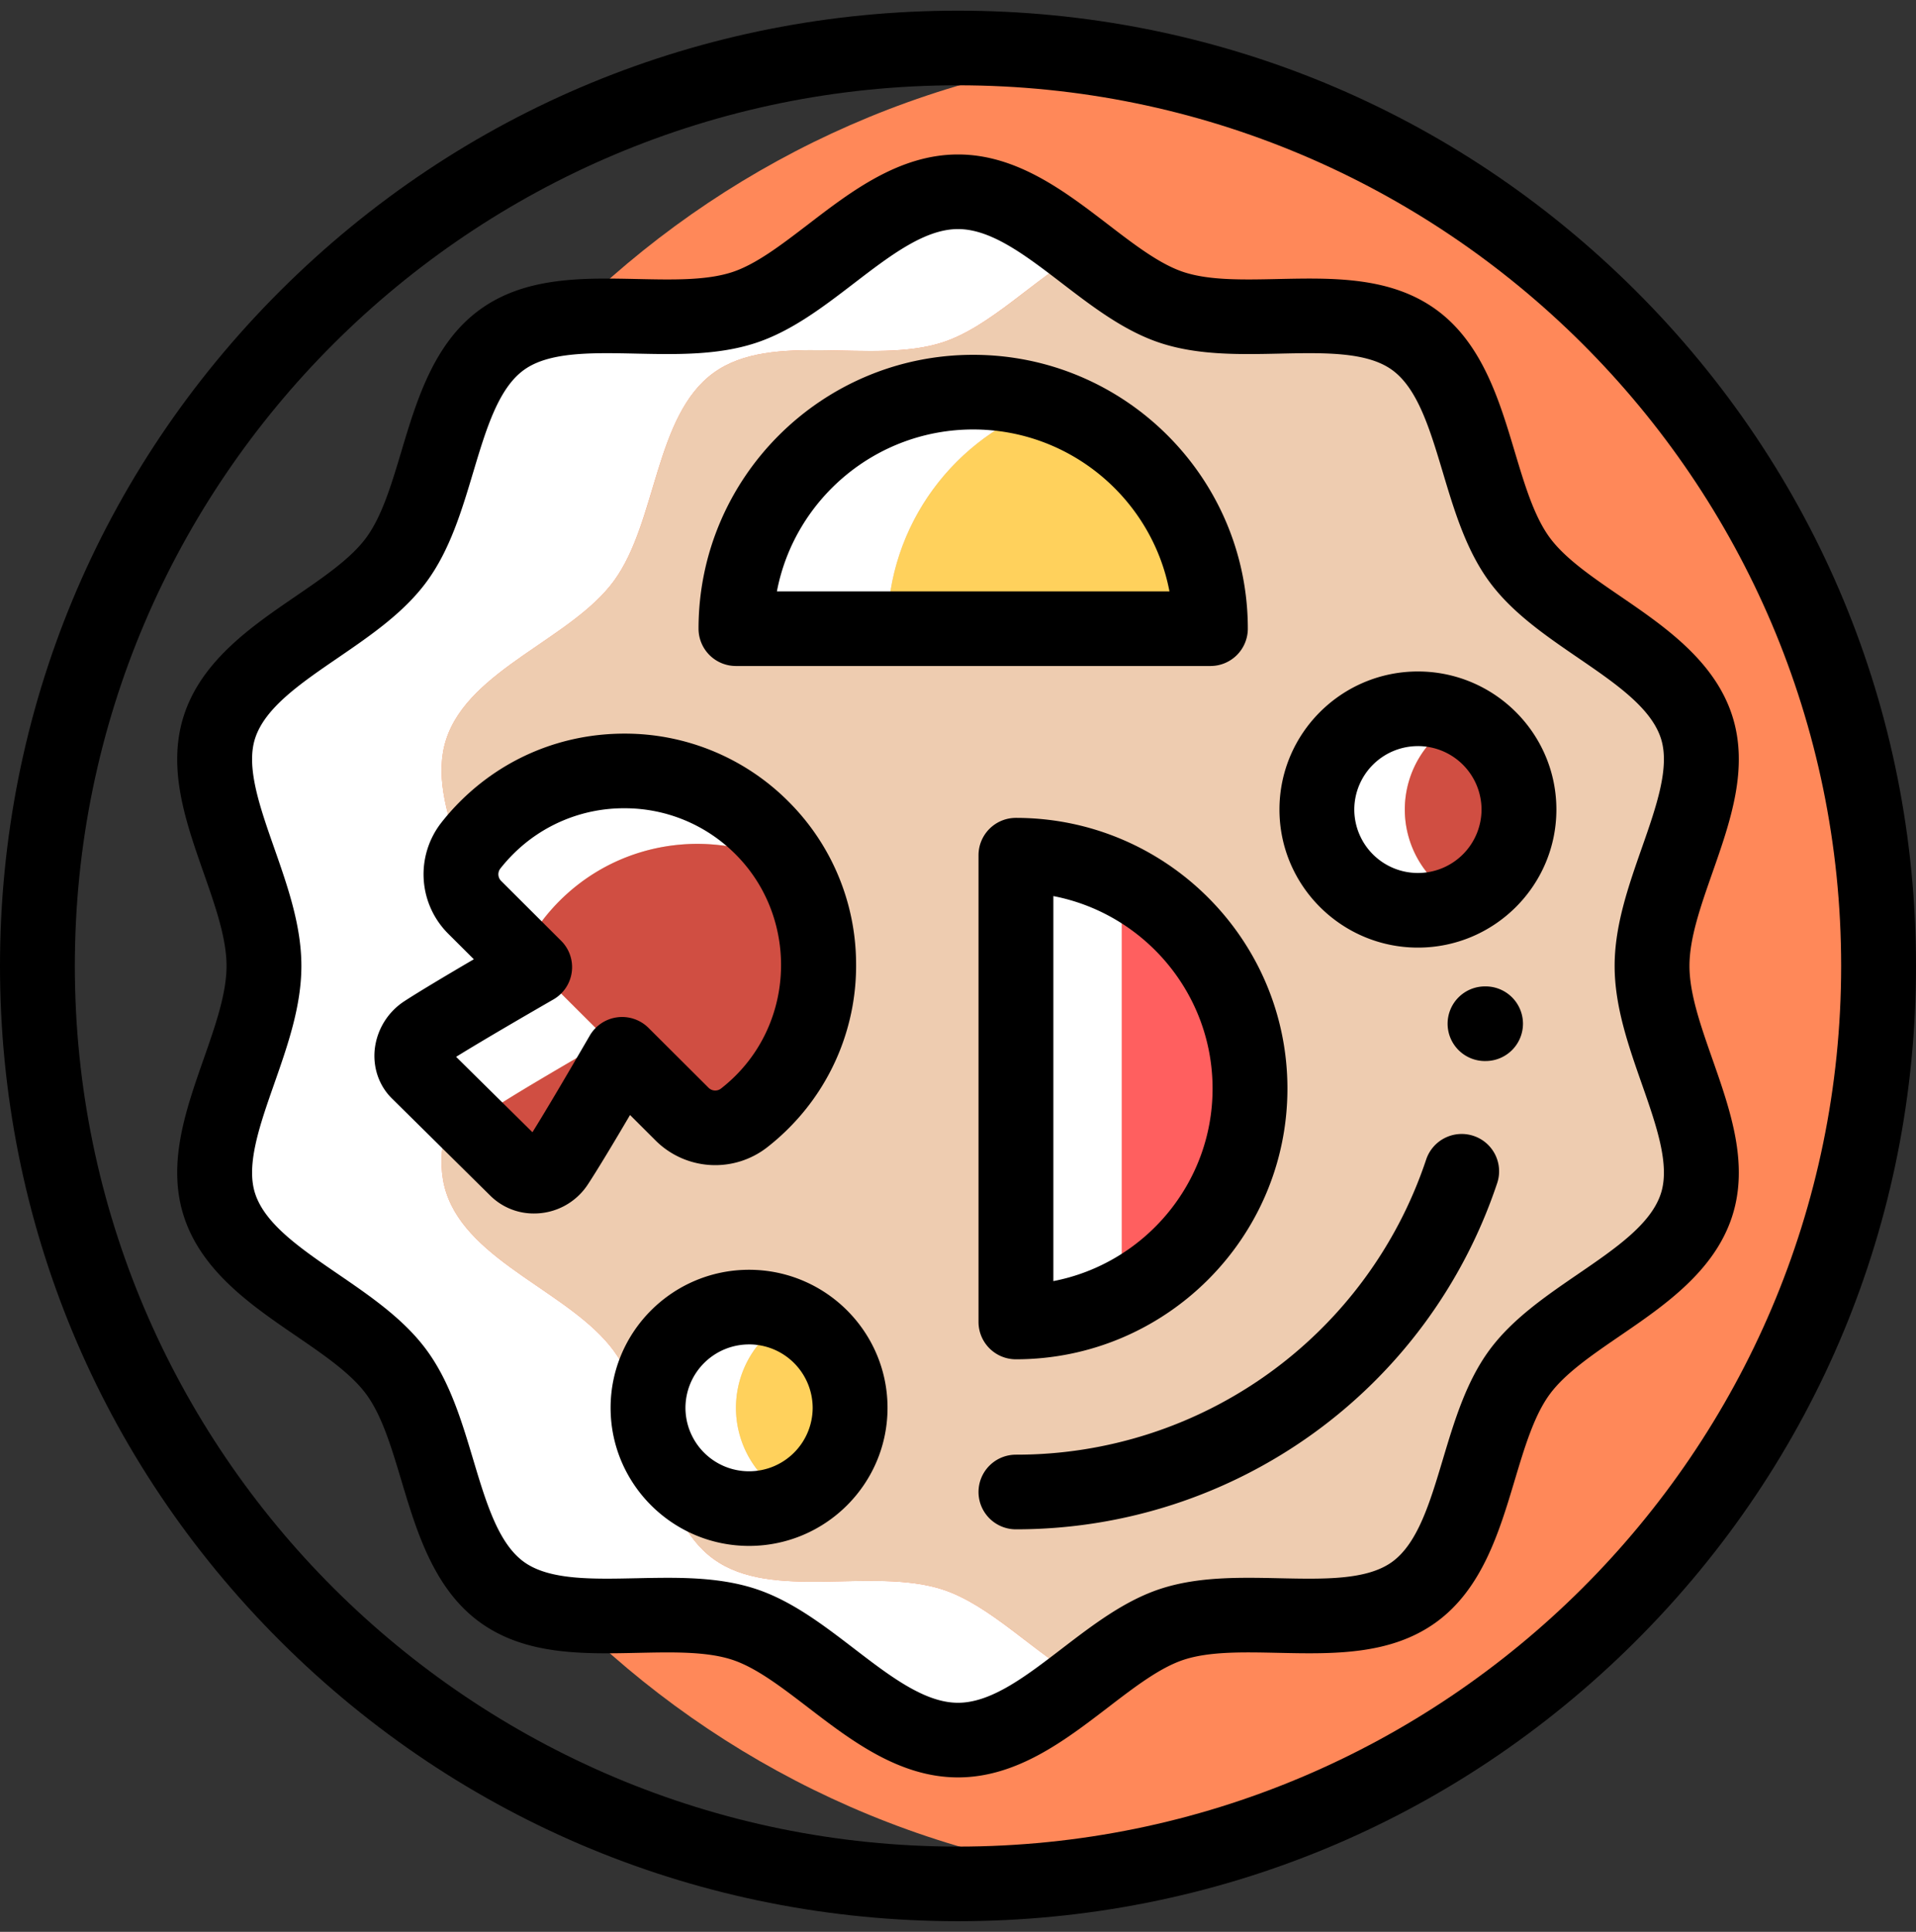
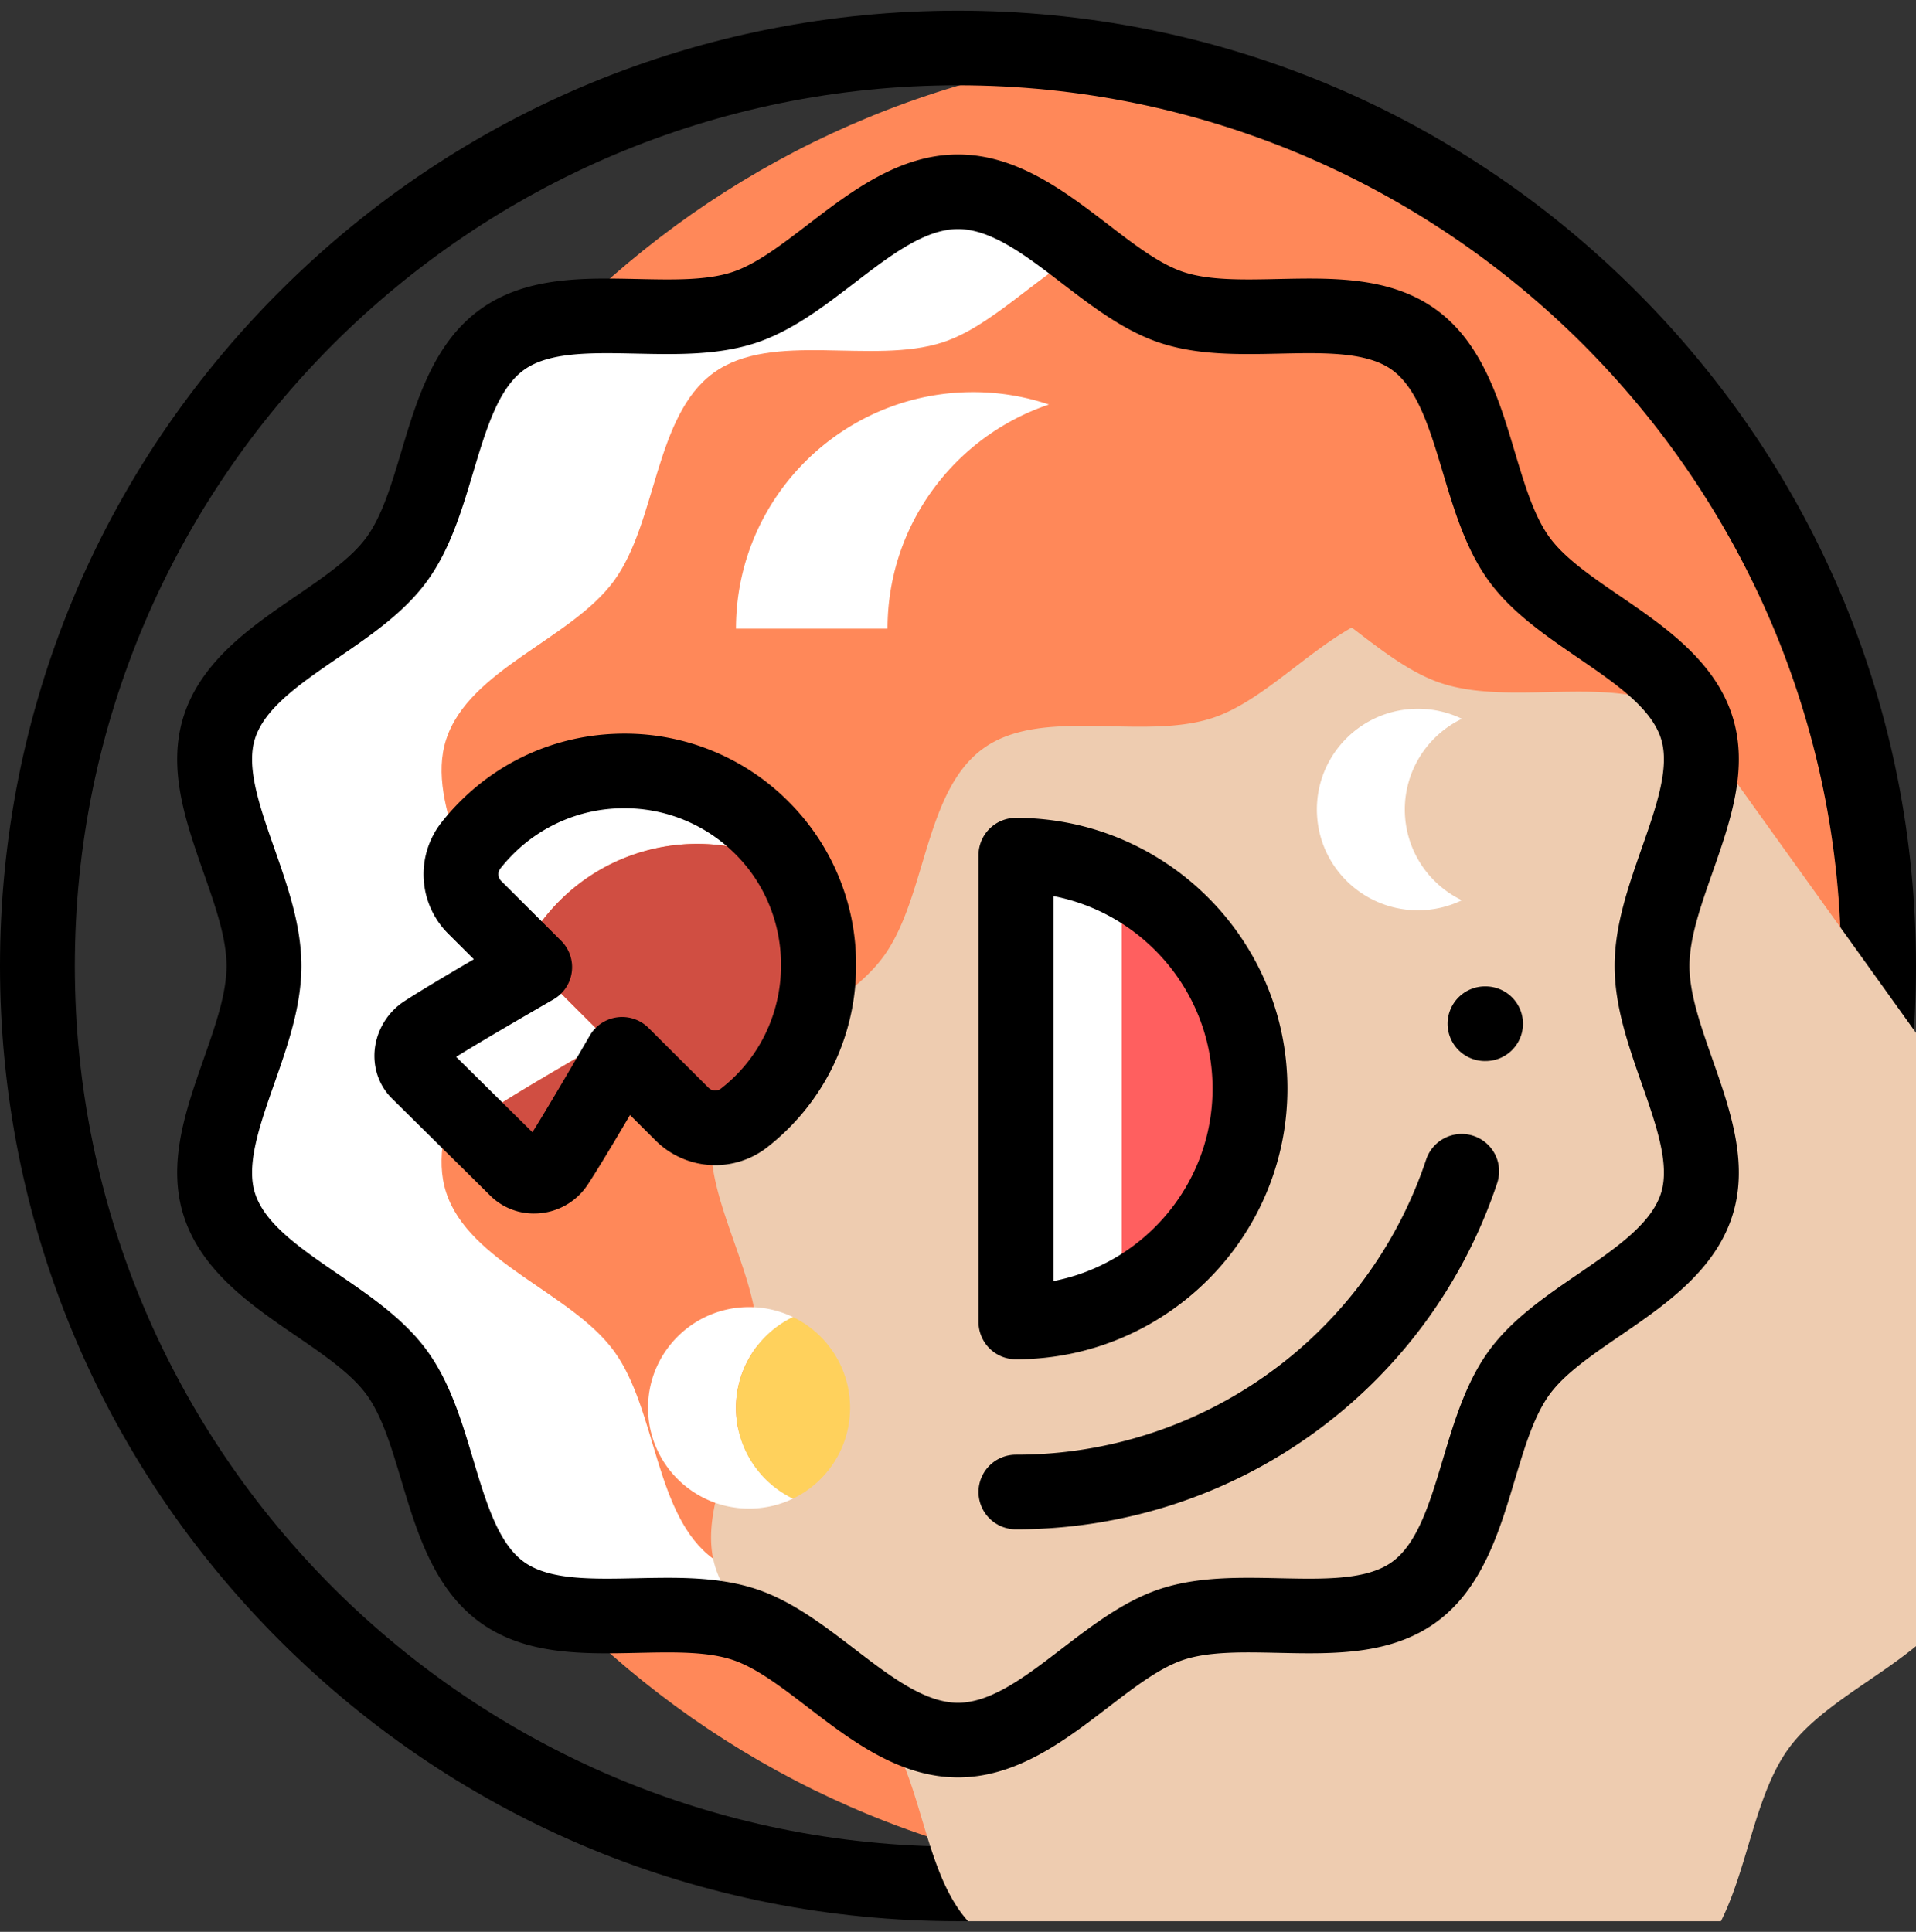
<svg xmlns="http://www.w3.org/2000/svg" width="120" height="121" fill="none">
  <rect width="100%" height="100%" fill="#333333" stroke="none" />
  <g clip-path="url(#clip0_103_1889)">
    <path d="M68.203 3.587C40.246 7.56 18.75 31.524 18.75 60.5c0 28.976 21.496 52.941 49.453 56.913 27.957-3.972 49.453-27.937 49.453-56.913 0-28.976-21.496-52.941-49.453-56.913z" fill="#FF8859" />
    <path d="M60 120.332c-16.027 0-31.094-6.223-42.427-17.524C6.241 91.507 0 76.482 0 60.5c0-15.98 6.241-31.007 17.573-42.307C28.906 6.892 43.973.668 60 .668s31.094 6.224 42.427 17.525C113.759 29.493 120 44.519 120 60.5c0 15.982-6.241 31.007-17.573 42.308-11.333 11.301-26.4 17.524-42.427 17.524zm0-114.99C29.5 5.343 4.687 30.087 4.687 60.5S29.5 115.658 60 115.658c30.5 0 55.312-24.744 55.312-55.158S90.499 5.343 60 5.343z" fill="#000" />
    <path d="M44.69 97.646c-3.697-2.686-3.544-9.338-6.237-13.025-2.668-3.652-9.076-5.543-10.508-9.927C26.562 70.46 30.58 65.19 30.58 60.5c0-4.688-4.017-9.96-2.634-14.194 1.432-4.383 7.84-6.275 10.508-9.927 2.692-3.686 2.54-10.339 6.237-13.025 3.662-2.66 9.948-.482 14.343-1.91 2.988-.97 5.742-3.976 8.749-5.674-2.459-1.885-4.962-3.758-7.782-3.758-4.963 0-8.947 5.803-13.43 7.258-4.64 1.507-11.276-.792-15.142 2.016-3.903 2.835-3.741 9.858-6.584 13.75-2.817 3.855-9.581 5.853-11.093 10.48-1.46 4.47 2.78 10.035 2.78 14.984 0 4.95-4.24 10.514-2.78 14.984 1.511 4.628 8.276 6.625 11.092 10.48 2.843 3.892 2.682 10.915 6.585 13.75 3.866 2.808 10.501.509 15.142 2.016 4.482 1.456 8.466 7.258 13.43 7.258 2.82 0 5.323-1.873 7.782-3.758-3.007-1.698-5.761-4.704-8.748-5.674-4.396-1.428-10.682.75-14.344-1.91z" fill="#fff" />
-     <path d="M106.249 45.516c-1.511-4.628-8.276-6.625-11.092-10.48-2.633-3.604-2.692-9.892-5.786-13.054a6.299 6.299 0 0 0-.799-.695c-1.916-1.393-4.514-1.53-7.211-1.497-2.744.033-5.591.24-7.931-.52-1.936-.628-3.779-2.067-5.647-3.5-3.008 1.698-5.761 4.704-8.749 5.675-4.396 1.427-10.681-.75-14.343 1.91-3.697 2.685-3.545 9.337-6.238 13.024-2.667 3.652-9.076 5.544-10.507 9.928-1.383 4.234 2.634 9.505 2.634 14.193 0 4.688-4.017 9.96-2.634 14.194 1.431 4.384 7.84 6.276 10.507 9.927 2.693 3.687 2.54 10.34 6.238 13.025 3.662 2.66 9.947.482 14.343 1.91 2.988.97 5.741 3.976 8.748 5.674 1.87-1.432 3.712-2.871 5.648-3.5 2.34-.76 5.187-.552 7.93-.519 2.698.032 5.295-.105 7.212-1.497a6.46 6.46 0 0 0 .798-.696c3.094-3.162 3.153-9.45 5.786-13.054 2.816-3.855 9.581-5.852 11.093-10.48 1.459-4.47-2.781-10.034-2.781-14.984 0-4.949 4.241-10.514 2.781-14.984z" fill="#EECCB0" />
+     <path d="M106.249 45.516a6.299 6.299 0 0 0-.799-.695c-1.916-1.393-4.514-1.53-7.211-1.497-2.744.033-5.591.24-7.931-.52-1.936-.628-3.779-2.067-5.647-3.5-3.008 1.698-5.761 4.704-8.749 5.675-4.396 1.427-10.681-.75-14.343 1.91-3.697 2.685-3.545 9.337-6.238 13.024-2.667 3.652-9.076 5.544-10.507 9.928-1.383 4.234 2.634 9.505 2.634 14.193 0 4.688-4.017 9.96-2.634 14.194 1.431 4.384 7.84 6.276 10.507 9.927 2.693 3.687 2.54 10.34 6.238 13.025 3.662 2.66 9.947.482 14.343 1.91 2.988.97 5.741 3.976 8.748 5.674 1.87-1.432 3.712-2.871 5.648-3.5 2.34-.76 5.187-.552 7.93-.519 2.698.032 5.295-.105 7.212-1.497a6.46 6.46 0 0 0 .798-.696c3.094-3.162 3.153-9.45 5.786-13.054 2.816-3.855 9.581-5.852 11.093-10.48 1.459-4.47-2.781-10.034-2.781-14.984 0-4.949 4.241-10.514 2.781-14.984z" fill="#EECCB0" />
    <path d="M60 111.325c-3.68 0-6.706-2.321-9.376-4.368-1.689-1.296-3.284-2.519-4.78-3.005-1.603-.52-3.686-.475-5.89-.428-3.466.075-7.051.153-9.906-1.921-2.88-2.093-3.957-5.69-4.907-8.862-.626-2.092-1.218-4.068-2.192-5.4-.954-1.306-2.64-2.46-4.426-3.682-2.757-1.887-5.882-4.026-7-7.45-1.076-3.295.096-6.64 1.23-9.876.738-2.107 1.435-4.097 1.435-5.833 0-1.735-.697-3.725-1.435-5.832-1.134-3.236-2.306-6.581-1.23-9.875 1.118-3.426 4.243-5.564 7-7.45 1.786-1.223 3.472-2.377 4.426-3.683.974-1.333 1.566-3.308 2.192-5.4.95-3.173 2.026-6.77 4.907-8.862 2.855-2.074 6.44-1.997 9.907-1.921 2.204.047 4.286.092 5.89-.429 1.495-.485 3.09-1.709 4.78-3.004 2.67-2.048 5.695-4.369 9.375-4.369 3.68 0 6.706 2.32 9.376 4.368 1.689 1.296 3.284 2.52 4.78 3.005 1.603.52 3.685.476 5.89.428 3.466-.075 7.051-.152 9.906 1.921 2.88 2.093 3.958 5.69 4.907 8.863.627 2.091 1.218 4.067 2.192 5.4.954 1.306 2.64 2.46 4.426 3.681 2.757 1.887 5.882 4.025 7.001 7.45 1.075 3.295-.097 6.64-1.231 9.876-.738 2.107-1.435 4.097-1.435 5.832 0 1.736.697 3.726 1.435 5.833 1.134 3.236 2.306 6.581 1.231 9.875-1.119 3.426-4.244 5.564-7.001 7.45-1.785 1.223-3.472 2.376-4.426 3.683-.974 1.333-1.565 3.308-2.192 5.4-.95 3.173-2.026 6.77-4.907 8.862-2.855 2.074-6.44 1.996-9.906 1.921-2.206-.047-4.287-.092-5.89.428-1.496.486-3.091 1.71-4.78 3.005-2.67 2.048-5.696 4.369-9.376 4.369zM41.8 98.823c1.87 0 3.745.116 5.496.685 2.262.734 4.257 2.264 6.186 3.743 2.28 1.749 4.433 3.4 6.518 3.4 2.086 0 4.239-1.651 6.518-3.4 1.93-1.479 3.924-3.009 6.186-3.744 2.36-.766 4.944-.71 7.443-.656 2.813.06 5.47.118 7.045-1.026 1.602-1.164 2.367-3.718 3.176-6.422.712-2.377 1.448-4.835 2.894-6.815 1.428-1.954 3.53-3.392 5.563-4.784 2.35-1.608 4.569-3.127 5.195-5.044.586-1.794-.28-4.267-1.198-6.886-.834-2.382-1.697-4.845-1.697-7.374 0-2.53.863-4.992 1.697-7.374.918-2.619 1.784-5.093 1.198-6.887-.626-1.916-2.845-3.435-5.195-5.043-2.033-1.392-4.135-2.83-5.563-4.784-1.446-1.98-2.182-4.438-2.894-6.815-.81-2.704-1.574-5.258-3.176-6.422-1.575-1.144-4.233-1.087-7.045-1.026-2.498.054-5.082.11-7.443-.657-2.262-.735-4.257-2.264-6.186-3.744-2.279-1.748-4.432-3.4-6.518-3.4-2.085 0-4.238 1.652-6.518 3.4-1.929 1.48-3.923 3.01-6.186 3.744-2.36.767-4.945.71-7.443.657-2.814-.06-5.47-.118-7.045 1.026-1.601 1.163-2.366 3.717-3.176 6.421-.711 2.377-1.447 4.835-2.894 6.815-1.427 1.954-3.53 3.393-5.562 4.784-2.35 1.608-4.57 3.127-5.196 5.044-.586 1.794.28 4.267 1.198 6.886.835 2.382 1.698 4.845 1.698 7.374 0 2.53-.863 4.993-1.698 7.375-.917 2.618-1.784 5.092-1.198 6.886.626 1.916 2.846 3.436 5.196 5.044 2.033 1.391 4.135 2.83 5.562 4.783 1.447 1.981 2.183 4.439 2.894 6.816.81 2.704 1.574 5.258 3.176 6.421 1.576 1.145 4.232 1.087 7.045 1.027a89.735 89.735 0 0 1 1.947-.028z" fill="#000" />
    <path d="M63.629 95.787a2.34 2.34 0 0 1-2.344-2.338 2.34 2.34 0 0 1 2.344-2.337 27.043 27.043 0 0 0 25.693-18.488 2.346 2.346 0 0 1 2.964-1.48A2.336 2.336 0 0 1 93.77 74.1c-4.33 12.972-16.443 21.687-30.141 21.687zm29.412-29.33h-.033a2.34 2.34 0 0 1-2.344-2.338 2.34 2.34 0 0 1 2.344-2.337h.033a2.34 2.34 0 0 1 2.344 2.337 2.34 2.34 0 0 1-2.344 2.337z" fill="#000" />
    <path d="M31.175 69.238c1.405-.918 4.733-2.855 6.89-4.097l-3.76-3.75a2.919 2.919 0 0 1-.23-3.873c.3-.383.628-.753.982-1.106 3.966-3.954 9.982-4.61 14.633-1.977a12.049 12.049 0 0 0-1.928-2.543c-4.757-4.791-12.508-4.806-17.283-.045-.354.353-.681.722-.983 1.106a2.919 2.919 0 0 0 .23 3.874l3.76 3.749c-2.156 1.242-5.484 3.18-6.889 4.097-.881.575-1.081 1.806-.385 2.484l4.398 4.345c-.467-.699-.228-1.746.565-2.264z" fill="#fff" />
    <path d="M34.858 72.908c.92-1.4 2.862-4.72 4.108-6.87l3.76 3.75a2.94 2.94 0 0 0 3.885.228 12.31 12.31 0 0 0 1.303-1.178c3.785-3.948 4.364-9.85 1.777-14.402-4.65-2.634-10.666-1.977-14.632 1.977a12.25 12.25 0 0 0-.982 1.105 2.919 2.919 0 0 0 .23 3.874l3.76 3.75c-2.157 1.242-5.485 3.179-6.89 4.096-.793.518-1.031 1.566-.564 2.265l1.753 1.731c.682.681 1.915.551 2.492-.326z" fill="#D04E42" />
    <path d="M33.441 76.005a3.856 3.856 0 0 1-2.735-1.118l-6.143-6.07c-.805-.783-1.208-1.906-1.095-3.07a4.134 4.134 0 0 1 1.845-3.03c.936-.61 2.629-1.62 4.364-2.635l-1.608-1.603a5.256 5.256 0 0 1-.417-6.968c.361-.46.755-.902 1.17-1.316 2.755-2.747 6.41-4.251 10.313-4.245a14.455 14.455 0 0 1 10.292 4.298 14.39 14.39 0 0 1 4.19 10.066 14.379 14.379 0 0 1-4.011 10.139c-.483.504-1.005.976-1.551 1.402a5.293 5.293 0 0 1-6.989-.415l-1.607-1.603c-1.02 1.736-2.036 3.428-2.644 4.352a4.017 4.017 0 0 1-3.374 1.816zm.566-4.437l.006.006a.055.055 0 0 1-.006-.006zm-5.44-5.374l4.78 4.722c.771-1.237 2.014-3.333 3.587-6.047a2.344 2.344 0 0 1 3.687-.484l3.76 3.75a.592.592 0 0 0 .782.04c.37-.289.726-.61 1.055-.953 3.647-3.804 3.592-9.944-.122-13.686a9.793 9.793 0 0 0-6.973-2.912h-.026a9.79 9.79 0 0 0-6.96 2.876c-.283.282-.55.583-.796.895a.588.588 0 0 0 .043.779l3.76 3.75a2.333 2.333 0 0 1-.485 3.676c-1.664.958-4.456 2.579-6.092 3.593zm-.717-.708l.01.01a.165.165 0 0 0-.01-.01z" fill="#000" />
    <path d="M65.697 25.338a14.867 14.867 0 0 0-4.746-.777c-8.206 0-14.857 6.634-14.857 14.816h9.492c0-6.527 4.234-12.064 10.111-14.039z" fill="#fff" />
-     <path d="M65.697 25.338c-5.877 1.975-10.111 7.512-10.111 14.04h20.222c0-6.528-4.234-12.065-10.11-14.04z" fill="#FFD15C" />
-     <path d="M75.808 41.714H46.094a2.34 2.34 0 0 1-2.344-2.337c0-9.458 7.716-17.153 17.201-17.153s17.201 7.695 17.201 17.153a2.34 2.34 0 0 1-2.344 2.337zm-27.15-4.674h24.586c-1.1-5.767-6.194-10.141-12.293-10.141-6.1 0-11.193 4.374-12.293 10.141z" fill="#000" />
    <path d="M63.629 53.564V82.8c2.387 0 4.638-.573 6.63-1.582V55.145a14.622 14.622 0 0 0-6.63-1.581z" fill="#fff" />
    <path d="M78.287 68.182c0-5.693-3.266-10.623-8.03-13.037v26.073c4.764-2.414 8.03-7.343 8.03-13.036z" fill="#FF5F5F" />
    <path d="M63.629 85.137a2.34 2.34 0 0 1-2.344-2.337V53.564a2.34 2.34 0 0 1 2.344-2.337c9.375 0 17.003 7.606 17.003 16.954 0 9.35-7.628 16.956-17.003 16.956zm2.344-29.013V80.24c5.673-1.094 9.971-6.085 9.971-12.057 0-5.973-4.298-10.963-9.971-12.058z" fill="#000" />
    <path d="M87.984 50.704a6.31 6.31 0 0 1 3.575-5.682 6.317 6.317 0 0 0-2.754-.628c-3.495 0-6.328 2.825-6.328 6.31 0 3.486 2.833 6.31 6.328 6.31.987 0 1.921-.225 2.754-.627a6.31 6.31 0 0 1-3.575-5.683zm-41.89 37.474a6.31 6.31 0 0 1 3.574-5.683 6.318 6.318 0 0 0-2.754-.627c-3.495 0-6.328 2.825-6.328 6.31 0 3.485 2.833 6.31 6.328 6.31.987 0 1.922-.225 2.754-.627a6.309 6.309 0 0 1-3.574-5.683z" fill="#fff" />
-     <path d="M95.133 50.705a6.31 6.31 0 0 0-3.574-5.683 6.31 6.31 0 0 0-3.575 5.683 6.31 6.31 0 0 0 3.575 5.683 6.31 6.31 0 0 0 3.574-5.683z" fill="#D04E42" />
    <path d="M53.242 88.178a6.31 6.31 0 0 0-3.574-5.683 6.31 6.31 0 0 0-3.574 5.683 6.31 6.31 0 0 0 3.574 5.683 6.31 6.31 0 0 0 3.574-5.683z" fill="#FFD15C" />
-     <path d="M88.805 59.352c-4.782 0-8.672-3.88-8.672-8.647 0-4.769 3.89-8.648 8.672-8.648 4.781 0 8.672 3.88 8.672 8.648s-3.89 8.647-8.672 8.647zm0-12.62a3.983 3.983 0 0 0-3.985 3.973 3.983 3.983 0 0 0 3.985 3.973 3.983 3.983 0 0 0 3.984-3.973 3.983 3.983 0 0 0-3.984-3.974zm-41.89 50.094c-4.783 0-8.673-3.88-8.673-8.648s3.89-8.647 8.672-8.647 8.672 3.879 8.672 8.647c0 4.769-3.89 8.648-8.672 8.648zm0-12.62a3.983 3.983 0 0 0-3.985 3.972 3.983 3.983 0 0 0 3.984 3.974 3.983 3.983 0 0 0 3.984-3.974 3.983 3.983 0 0 0-3.984-3.973z" fill="#000" />
  </g>
  <defs>
    <clipPath id="clip0_103_1889">
      <path fill="#fff" transform="translate(0 .668)" d="M0 0h120v119.664H0z" />
    </clipPath>
  </defs>
</svg>